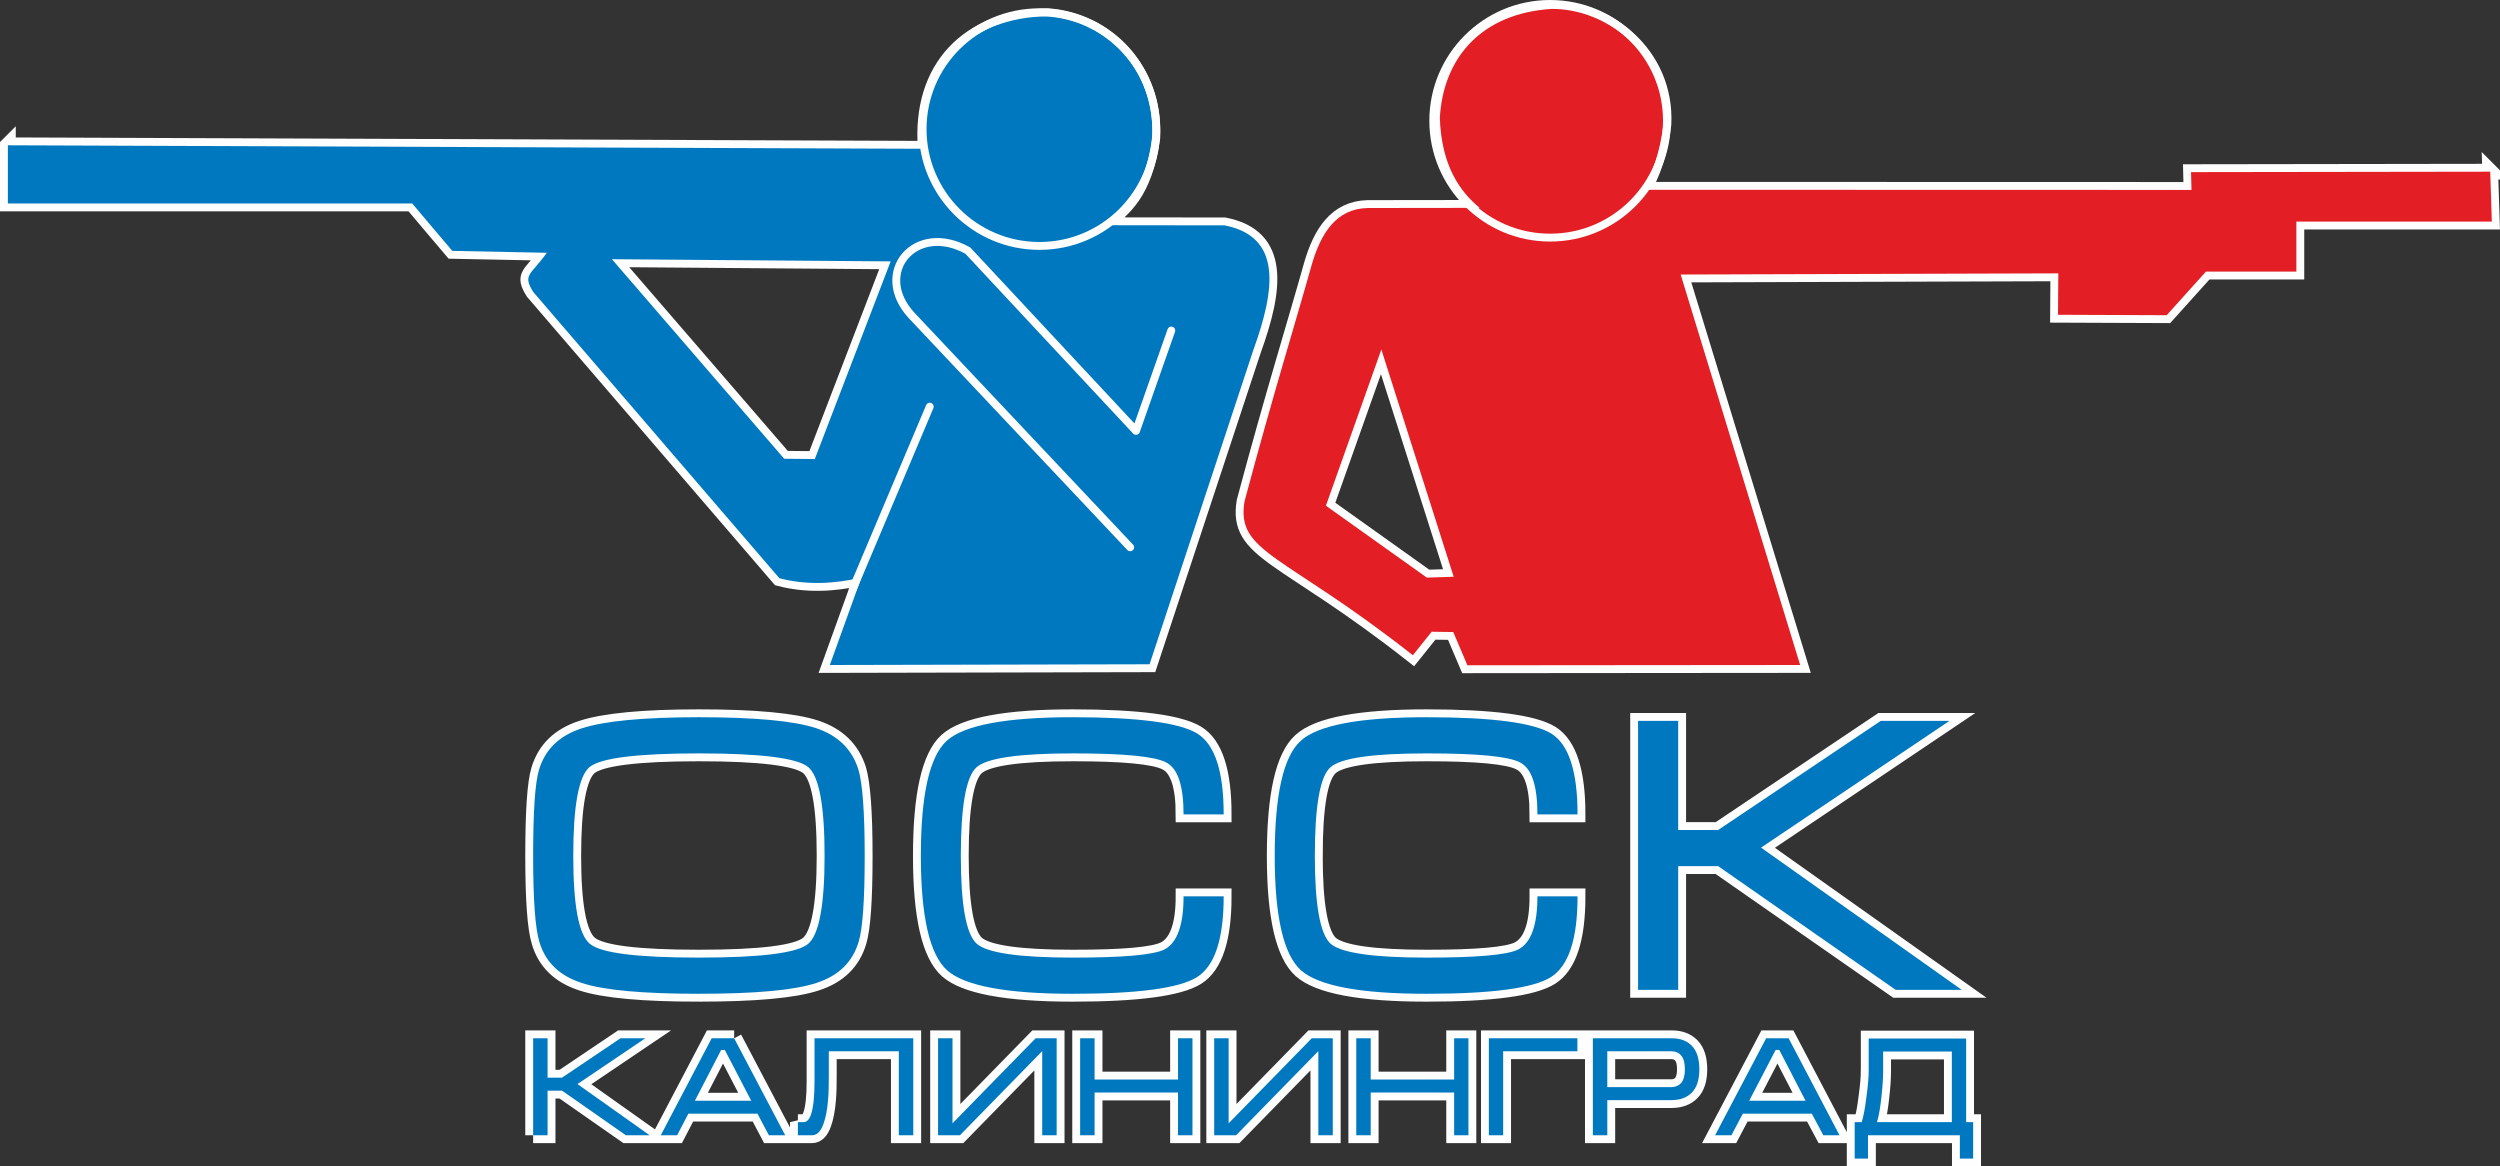
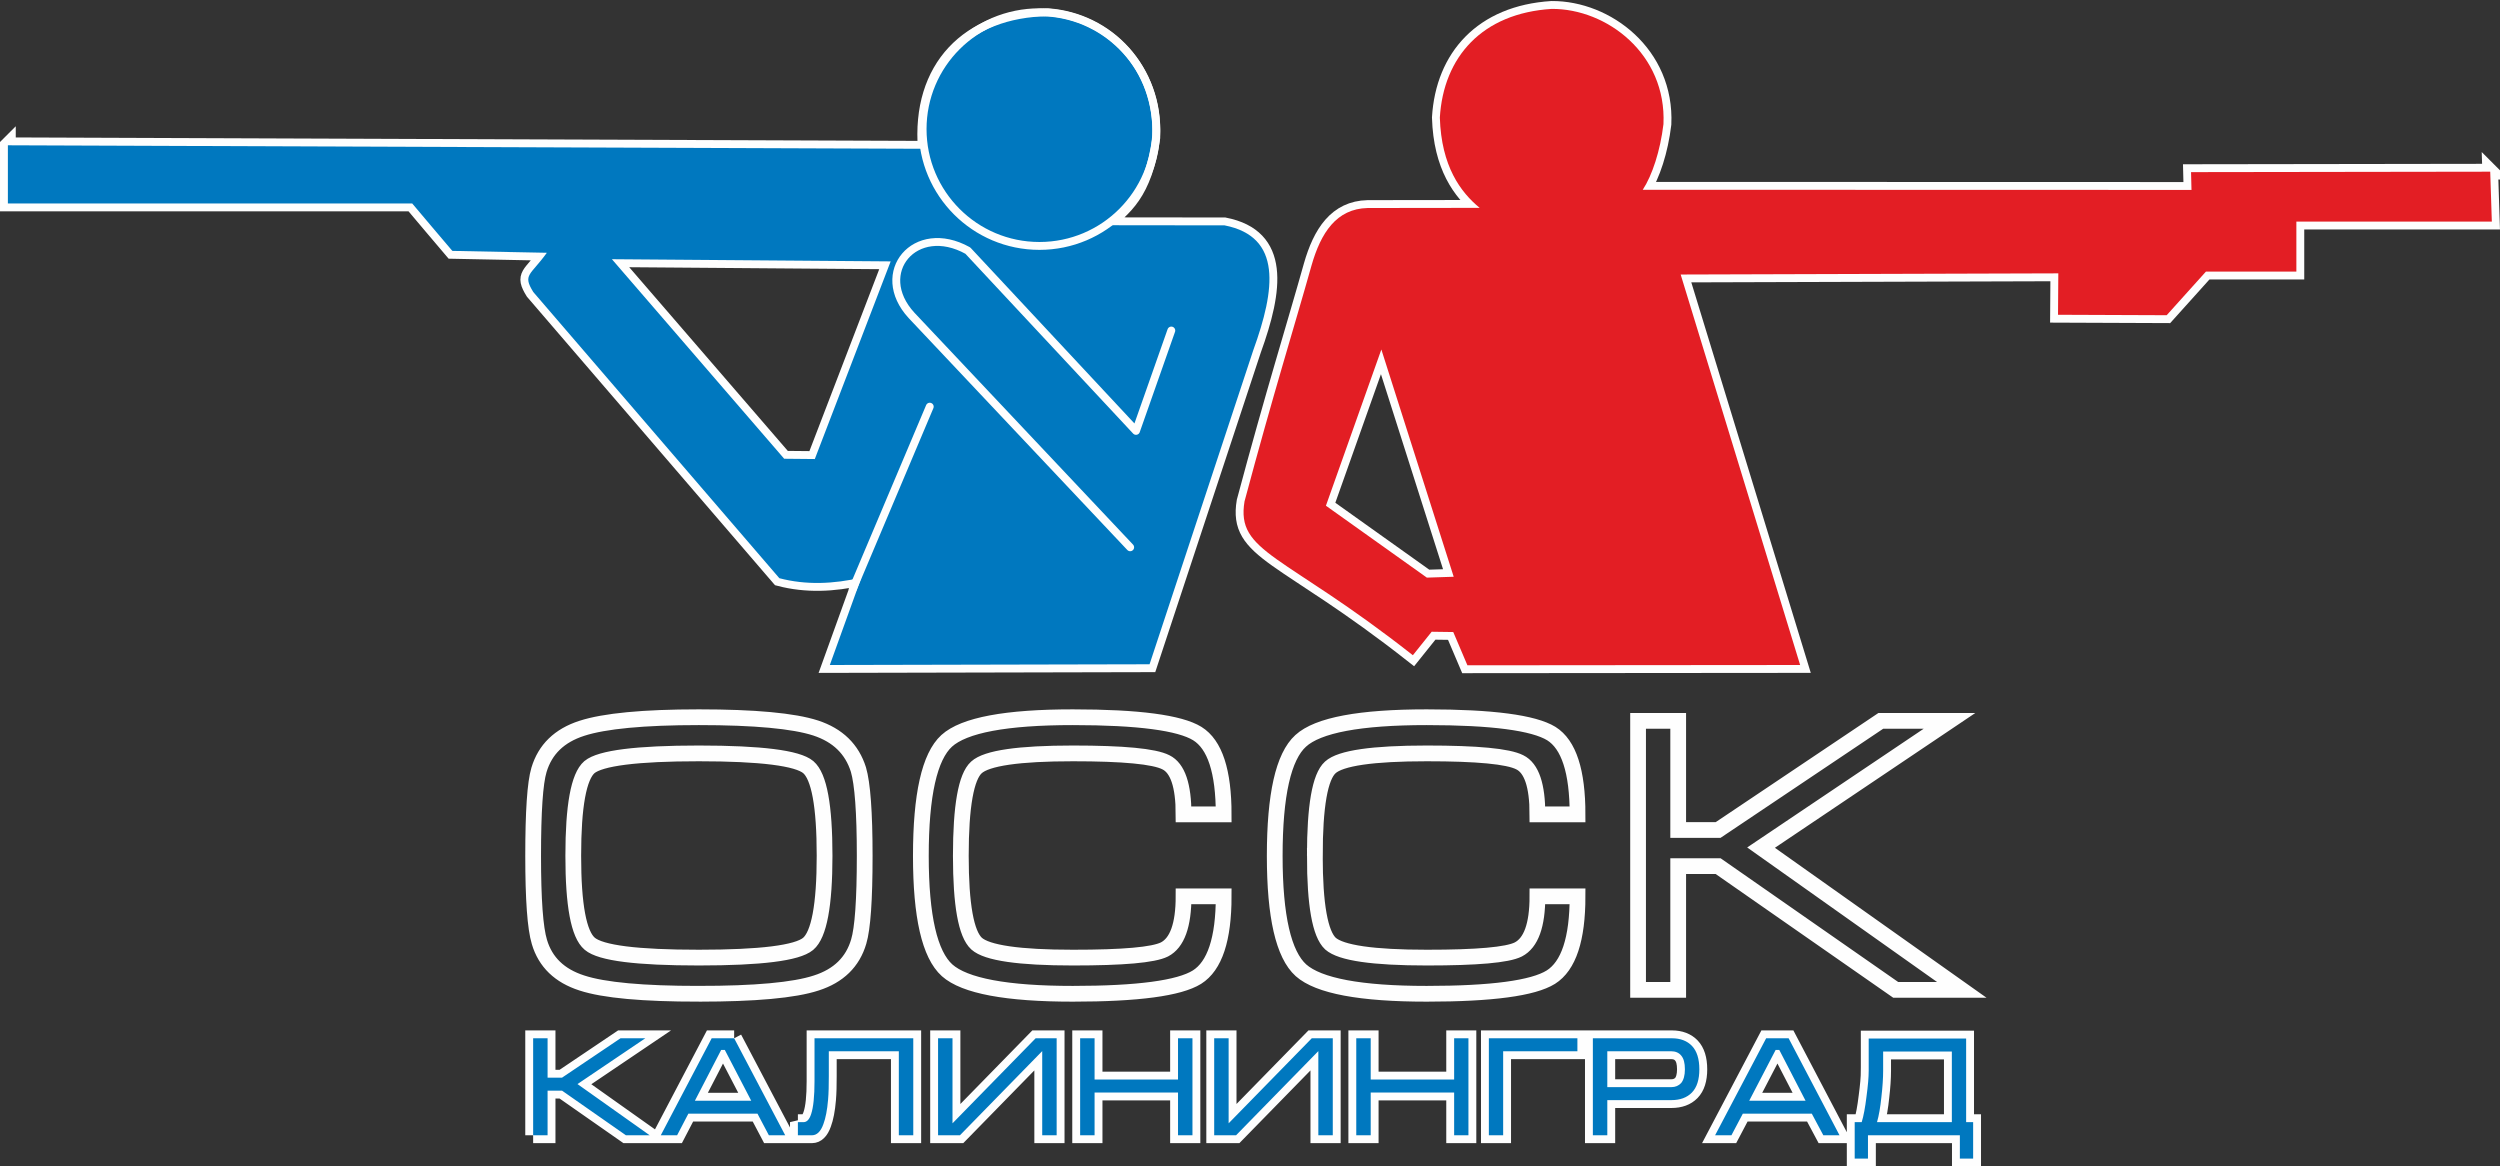
<svg xmlns="http://www.w3.org/2000/svg" xml:space="preserve" width="158.75mm" height="74.072mm" version="1.1" style="shape-rendering:geometricPrecision; text-rendering:geometricPrecision; image-rendering:optimizeQuality; fill-rule:evenodd; clip-rule:evenodd" viewBox="0 0 17139 7997">
  <rect x="0" y="0" width="17139" height="7997" fill="#333333" stroke="none" />
  <defs>
    <style type="text/css">
   
    .str0 {stroke:#FEFEFE;stroke-width:107.959}
    .str2 {stroke:#FEFEFE;stroke-width:53.98}
    .str1 {stroke:#FEFEFE;stroke-width:53.98;stroke-linecap:round;stroke-linejoin:round}
    .fil0 {fill:none}
    .fil3 {fill:none;fill-rule:nonzero}
    .fil2 {fill:#E31E24}
    .fil1 {fill:#0078BF}
    .fil4 {fill:#0078BF;fill-rule:nonzero}
   
  </style>
  </defs>
  <g id="Слой_x0020_1">
    <g>
      <path class="fil0 str0" d="M54 996l0 399 2772 0 135 160 140 165 648 13c-113,157 -168,148 -93,269l1687 1962c183,48 371,40 562,-4l-216 599 2192 -5 711 -2153c151,-417 200,-778 -197,-856l-830 -1c140,-120 279,-212 335,-601 18,-467 -312,-802 -715,-832 -547,9 -883,355 -838,909l-6293 -24zm4141 781l1911 15 -520 1355 -210 -2 -1181 -1368z" />
      <path id="1" class="fil1" d="M54 996l0 399 2772 0 135 160 140 165 648 13c-113,157 -168,148 -93,269l1687 1962c183,48 371,40 562,-4l-216 599 2192 -5 711 -2153c151,-417 200,-778 -197,-856l-830 -1c140,-120 279,-212 335,-601 18,-467 -312,-802 -715,-832 -547,9 -883,355 -838,909l-6293 -24zm4141 781l1911 15 -520 1355 -210 -2 -1181 -1368z" />
    </g>
    <path class="fil0 str1" d="M8030 2266l-242 688 -1153 -1236c-361,-201 -655,152 -386,444l1499 1590" />
    <g>
      <path class="fil0 str0" d="M17072 1177l11 342 -1340 0 0 343 -620 0 -269 299 -745 -3 2 -284 -2589 8 819 2677 -2281 2 -97 -228 -148 -2 -129 161c-891,-701 -1213,-701 -1154,-1055 196,-733 344,-1206 459,-1616 64,-225 171,-390 385,-395l768 -1c-130,-107 -263,-284 -273,-619 25,-416 290,-715 767,-745 377,-2 788,309 766,790 -22,183 -77,351 -142,450l3762 1 -3 -122 2051 -3zm-7602 1219l496 1558 -184 6 -692 -493 380 -1071z" />
      <path id="1" class="fil2" d="M17072 1177l11 342 -1340 0 0 343 -620 0 -269 299 -745 -3 2 -284 -2589 8 819 2677 -2281 2 -97 -228 -148 -2 -129 161c-891,-701 -1213,-701 -1154,-1055 196,-733 344,-1206 459,-1616 64,-225 171,-390 385,-395l768 -1c-130,-107 -263,-284 -273,-619 25,-416 290,-715 767,-745 377,-2 788,309 766,790 -22,183 -77,351 -142,450l3762 1 -3 -122 2051 -3zm-7602 1219l496 1558 -184 6 -692 -493 380 -1071z" />
    </g>
    <line class="fil0 str1" x1="6374" y1="2788" x2="5846" y2="4038" />
-     <circle class="fil0 str2" cx="10627" cy="828" r="801" />
    <g>
      <path class="fil3 str0" d="M4791 6813c-382,0 -650,-24 -802,-74 -153,-49 -250,-143 -291,-281 -29,-95 -43,-292 -43,-590 0,-303 13,-500 40,-590 42,-140 139,-235 294,-285 154,-50 422,-76 802,-76 383,0 650,25 801,74 152,50 249,145 293,285 28,95 43,292 43,592 0,302 -14,497 -41,587 -41,140 -138,235 -291,284 -152,50 -421,74 -805,74zm0 -248c424,0 673,-31 749,-94 75,-63 113,-265 113,-604 0,-342 -37,-544 -112,-608 -74,-62 -324,-94 -750,-94 -425,0 -675,32 -750,94 -74,64 -111,266 -111,608 0,338 37,539 113,603 75,64 325,95 748,95zm1796 -698c0,336 36,536 108,602 71,64 292,96 661,96 343,0 551,-18 627,-56 87,-45 131,-166 131,-364l275 0c0,293 -61,477 -183,554 -122,76 -406,114 -851,114 -454,0 -742,-54 -862,-161 -120,-108 -180,-369 -180,-784 0,-418 59,-681 177,-789 119,-108 407,-162 865,-162 449,0 733,38 853,112 121,75 181,259 181,554l-275 0c0,-198 -40,-317 -121,-357 -80,-41 -293,-61 -637,-61 -371,0 -592,32 -662,96 -71,64 -107,266 -107,606zm2427 0c0,336 36,536 107,602 72,64 292,96 661,96 343,0 552,-18 627,-56 87,-45 131,-166 131,-364l275 0c0,293 -61,477 -183,554 -122,76 -406,114 -851,114 -454,0 -741,-54 -862,-161 -120,-108 -180,-369 -180,-784 0,-418 59,-681 178,-789 118,-108 406,-162 864,-162 449,0 733,38 854,112 120,75 180,259 180,554l-275 0c0,-198 -40,-317 -121,-357 -80,-41 -292,-61 -637,-61 -371,0 -592,32 -662,96 -71,64 -106,266 -106,606zm2216 919l0 -1844 275 0 0 748 274 0 1115 -748 471 0 -1292 869 1376 975 -453 0 -1217 -848 -274 0 0 848 -275 0z" />
-       <path id="1" class="fil4" d="M4791 6813c-382,0 -650,-24 -802,-74 -153,-49 -250,-143 -291,-281 -29,-95 -43,-292 -43,-590 0,-303 13,-500 40,-590 42,-140 139,-235 294,-285 154,-50 422,-76 802,-76 383,0 650,25 801,74 152,50 249,145 293,285 28,95 43,292 43,592 0,302 -14,497 -41,587 -41,140 -138,235 -291,284 -152,50 -421,74 -805,74zm0 -248c424,0 673,-31 749,-94 75,-63 113,-265 113,-604 0,-342 -37,-544 -112,-608 -74,-62 -324,-94 -750,-94 -425,0 -675,32 -750,94 -74,64 -111,266 -111,608 0,338 37,539 113,603 75,64 325,95 748,95zm1796 -698c0,336 36,536 108,602 71,64 292,96 661,96 343,0 551,-18 627,-56 87,-45 131,-166 131,-364l275 0c0,293 -61,477 -183,554 -122,76 -406,114 -851,114 -454,0 -742,-54 -862,-161 -120,-108 -180,-369 -180,-784 0,-418 59,-681 177,-789 119,-108 407,-162 865,-162 449,0 733,38 853,112 121,75 181,259 181,554l-275 0c0,-198 -40,-317 -121,-357 -80,-41 -293,-61 -637,-61 -371,0 -592,32 -662,96 -71,64 -107,266 -107,606zm2427 0c0,336 36,536 107,602 72,64 292,96 661,96 343,0 552,-18 627,-56 87,-45 131,-166 131,-364l275 0c0,293 -61,477 -183,554 -122,76 -406,114 -851,114 -454,0 -741,-54 -862,-161 -120,-108 -180,-369 -180,-784 0,-418 59,-681 178,-789 118,-108 406,-162 864,-162 449,0 733,38 854,112 120,75 180,259 180,554l-275 0c0,-198 -40,-317 -121,-357 -80,-41 -292,-61 -637,-61 -371,0 -592,32 -662,96 -71,64 -106,266 -106,606zm2216 919l0 -1844 275 0 0 748 274 0 1115 -748 471 0 -1292 869 1376 975 -453 0 -1217 -848 -274 0 0 848 -275 0z" />
    </g>
    <g>
      <path class="fil3 str0" d="M3655 7783l0 -665 99 0 0 270 99 0 401 -270 170 0 -465 314 495 351 -163 0 -438 -306 -99 0 0 306 -99 0zm1378 -665l350 665 -112 0 -78 -148 -474 0 -77 148 -112 0 349 -665 154 0zm117 428l-181 -348 -25 0 -180 348 386 0zm320 147l39 0c22,0 40,-18 52,-56 15,-45 23,-120 23,-226l0 -15 0 -14 0 -11c0,-11 0,-23 0,-34 0,-12 0,-22 0,-33l0 -186 677 0 0 665 -99 0 0 -576 -480 0 0 126 0 45c0,61 -1,115 -5,161 -6,72 -17,127 -32,167 -18,51 -45,77 -78,77l-97 0 0 -90zm1774 -575l-144 0 -570 583 0 -583 -99 0 0 665 150 0 564 -577 0 577 99 0 0 -665zm161 0l99 0 0 283 572 0 0 -283 99 0 0 665 -99 0 0 -293 -572 0 0 293 -99 0 0 -665zm1732 0l-144 0 -570 583 0 -583 -99 0 0 665 150 0 564 -577 0 577 99 0 0 -665zm161 0l99 0 0 283 572 0 0 -283 98 0 0 665 -98 0 0 -293 -572 0 0 293 -99 0 0 -665zm909 665l98 0 0 -576 509 0 0 -89 -607 0 0 665zm713 0l0 -665 542 0c58,0 105,18 138,53 33,35 50,88 50,160 0,71 -17,124 -51,159 -34,35 -81,52 -141,52l-439 0 0 241 -99 0zm99 -330l439 0c28,0 51,-10 68,-29 16,-20 25,-51 25,-93 0,-43 -8,-74 -25,-94 -16,-20 -40,-30 -69,-30l-438 0 0 246zm1243 -335l349 665 -111 0 -79 -148 -473 0 -78 148 -112 0 350 -665 154 0zm116 428l-180 -348 -25 0 -181 348 386 0zm433 -205l0 -221 668 0 0 573 48 0 0 250 -91 0 0 -160 -630 0 0 160 -91 0 0 -250 48 0c13,-42 24,-101 33,-176 10,-74 15,-133 15,-176zm570 -132l-471 0 0 132c0,51 -4,111 -12,180 -7,69 -17,127 -30,172l513 0 0 -484z" />
      <path id="1" class="fil4" d="M3655 7783l0 -665 99 0 0 270 99 0 401 -270 170 0 -465 314 495 351 -163 0 -438 -306 -99 0 0 306 -99 0zm1378 -665l350 665 -112 0 -78 -148 -474 0 -77 148 -112 0 349 -665 154 0zm117 428l-181 -348 -25 0 -180 348 386 0zm320 147l39 0c22,0 40,-18 52,-56 15,-45 23,-120 23,-226l0 -15 0 -14 0 -11c0,-11 0,-23 0,-34 0,-12 0,-22 0,-33l0 -186 677 0 0 665 -99 0 0 -576 -480 0 0 126 0 45c0,61 -1,115 -5,161 -6,72 -17,127 -32,167 -18,51 -45,77 -78,77l-97 0 0 -90zm1774 -575l-144 0 -570 583 0 -583 -99 0 0 665 150 0 564 -577 0 577 99 0 0 -665zm161 0l99 0 0 283 572 0 0 -283 99 0 0 665 -99 0 0 -293 -572 0 0 293 -99 0 0 -665zm1732 0l-144 0 -570 583 0 -583 -99 0 0 665 150 0 564 -577 0 577 99 0 0 -665zm161 0l99 0 0 283 572 0 0 -283 98 0 0 665 -98 0 0 -293 -572 0 0 293 -99 0 0 -665zm909 665l98 0 0 -576 509 0 0 -89 -607 0 0 665zm713 0l0 -665 542 0c58,0 105,18 138,53 33,35 50,88 50,160 0,71 -17,124 -51,159 -34,35 -81,52 -141,52l-439 0 0 241 -99 0zm99 -330l439 0c28,0 51,-10 68,-29 16,-20 25,-51 25,-93 0,-43 -8,-74 -25,-94 -16,-20 -40,-30 -69,-30l-438 0 0 246zm1243 -335l349 665 -111 0 -79 -148 -473 0 -78 148 -112 0 350 -665 154 0zm116 428l-180 -348 -25 0 -181 348 386 0zm433 -205l0 -221 668 0 0 573 48 0 0 250 -91 0 0 -160 -630 0 0 160 -91 0 0 -250 48 0c13,-42 24,-101 33,-176 10,-74 15,-133 15,-176zm570 -132l-471 0 0 132c0,51 -4,111 -12,180 -7,69 -17,127 -30,172l513 0 0 -484z" />
    </g>
    <circle class="fil0 str2" cx="7126" cy="885" r="801" />
  </g>
</svg>